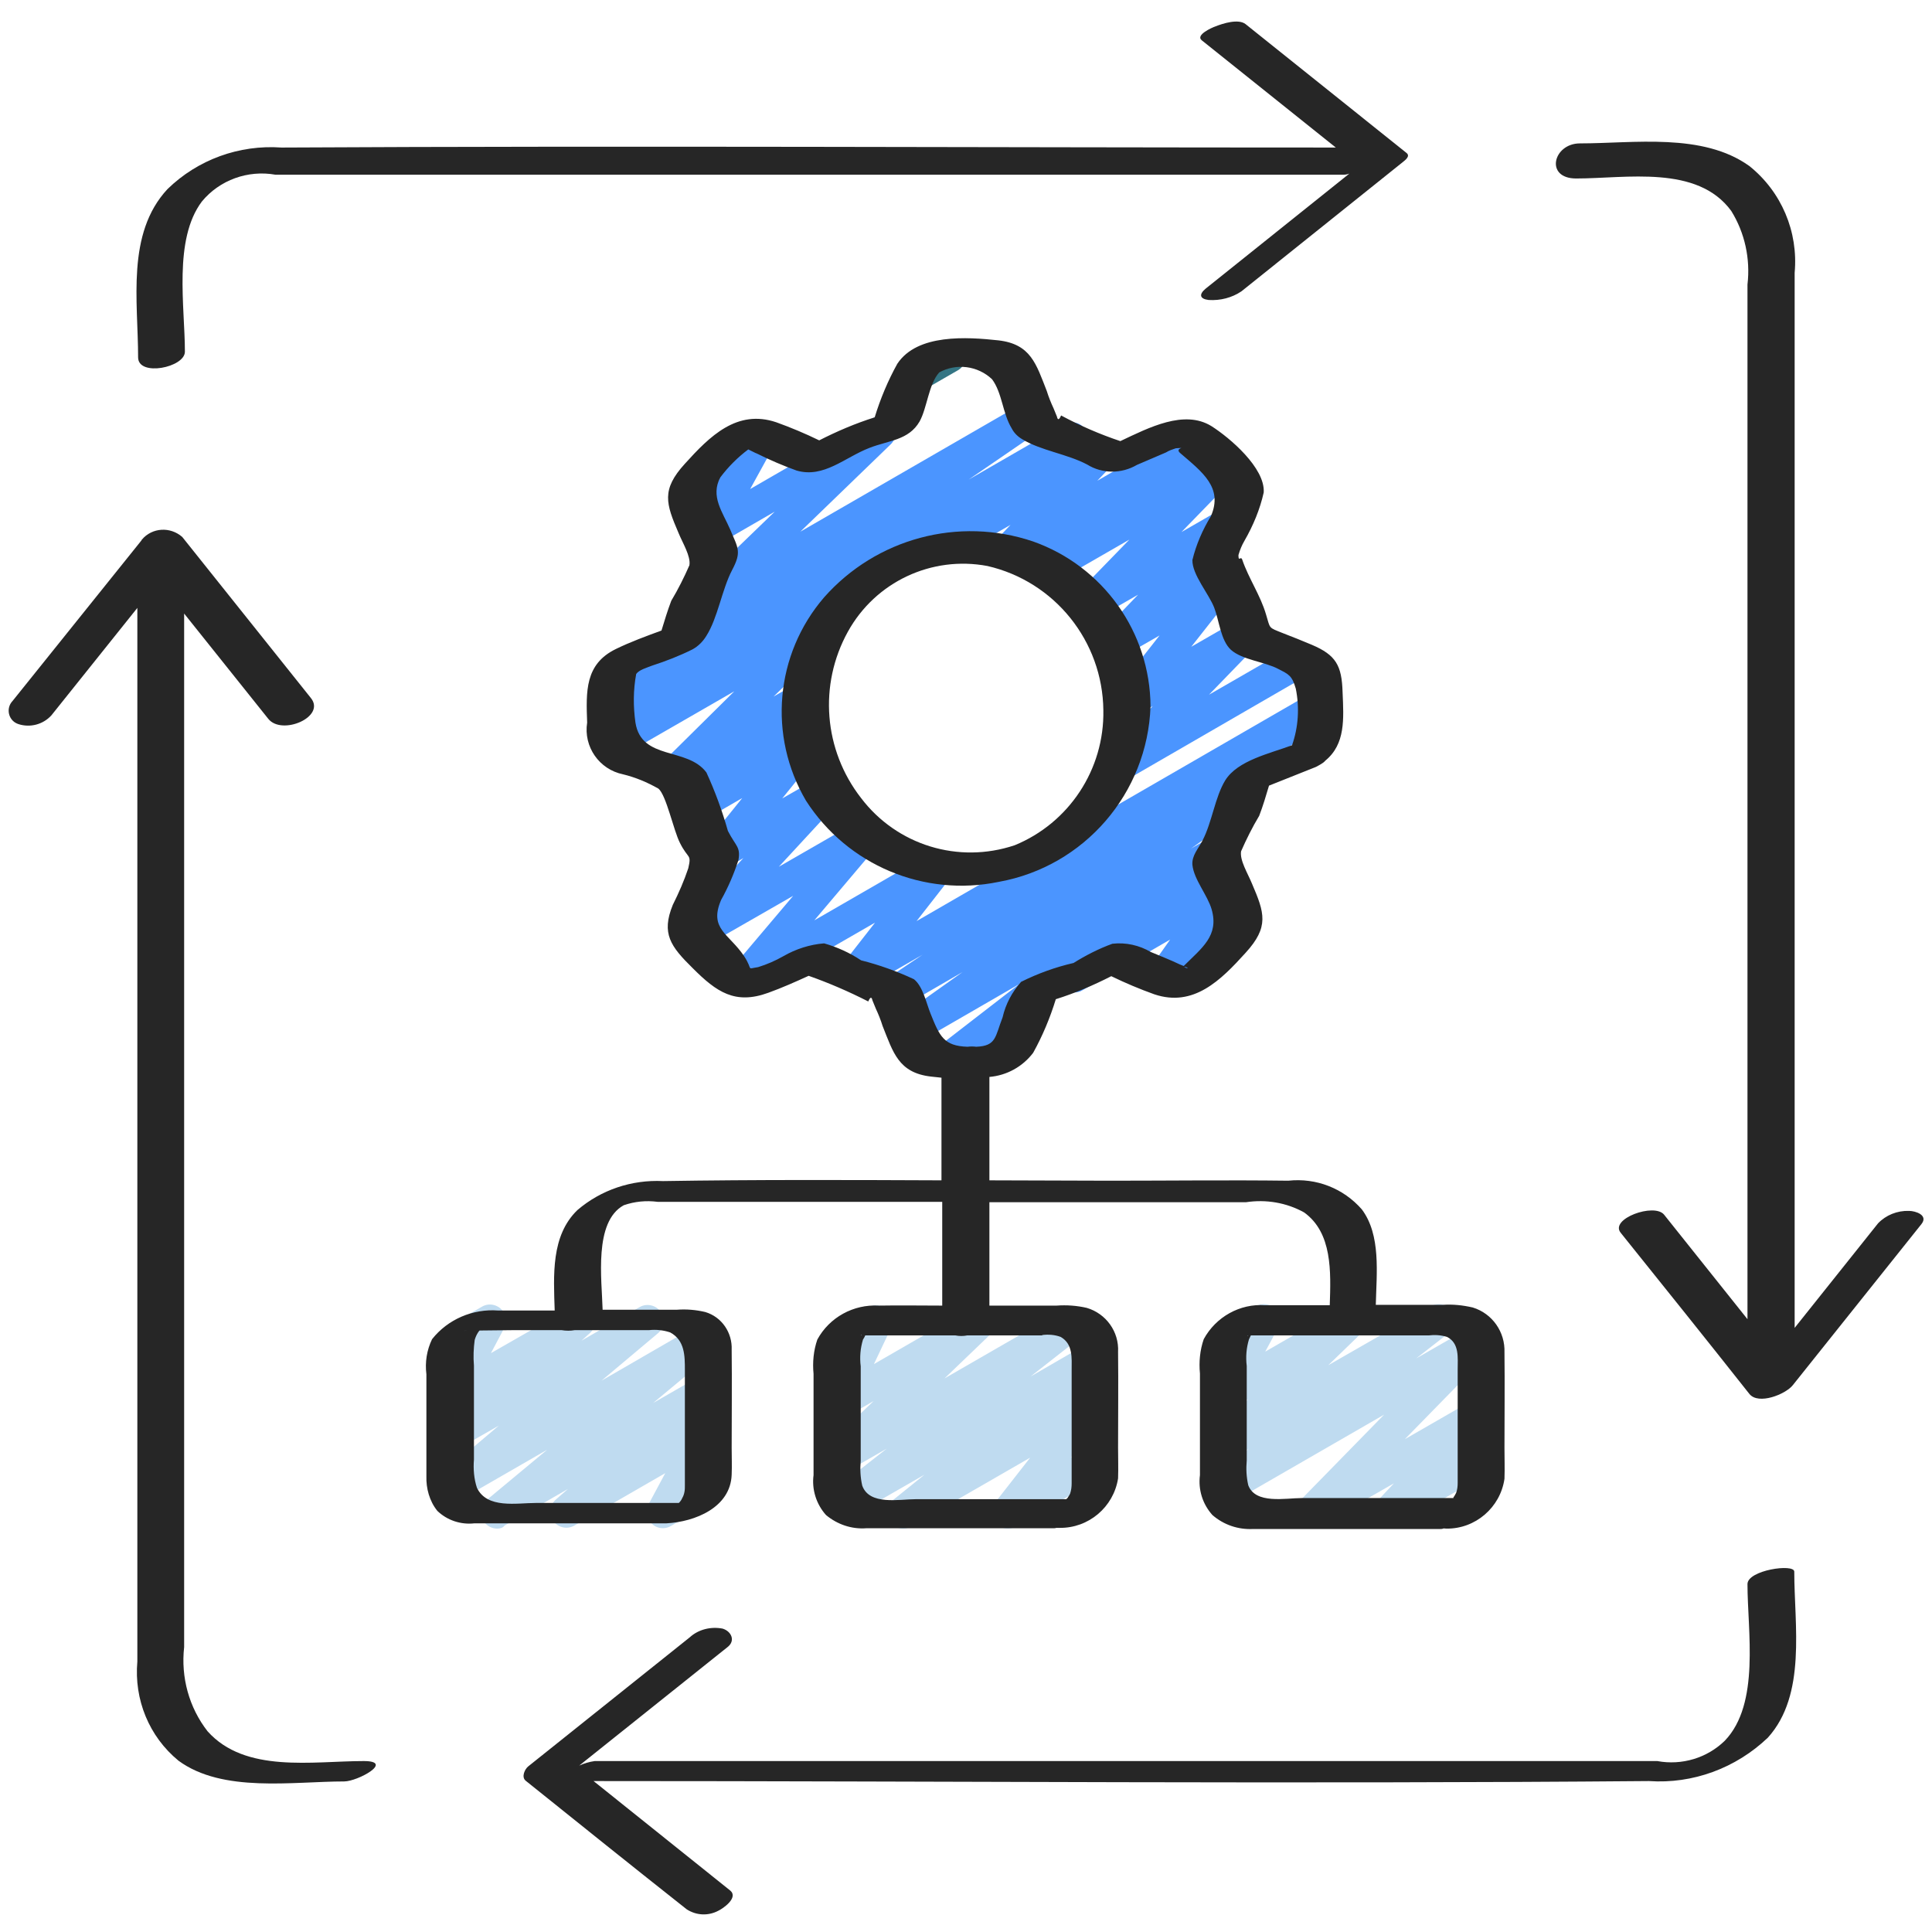
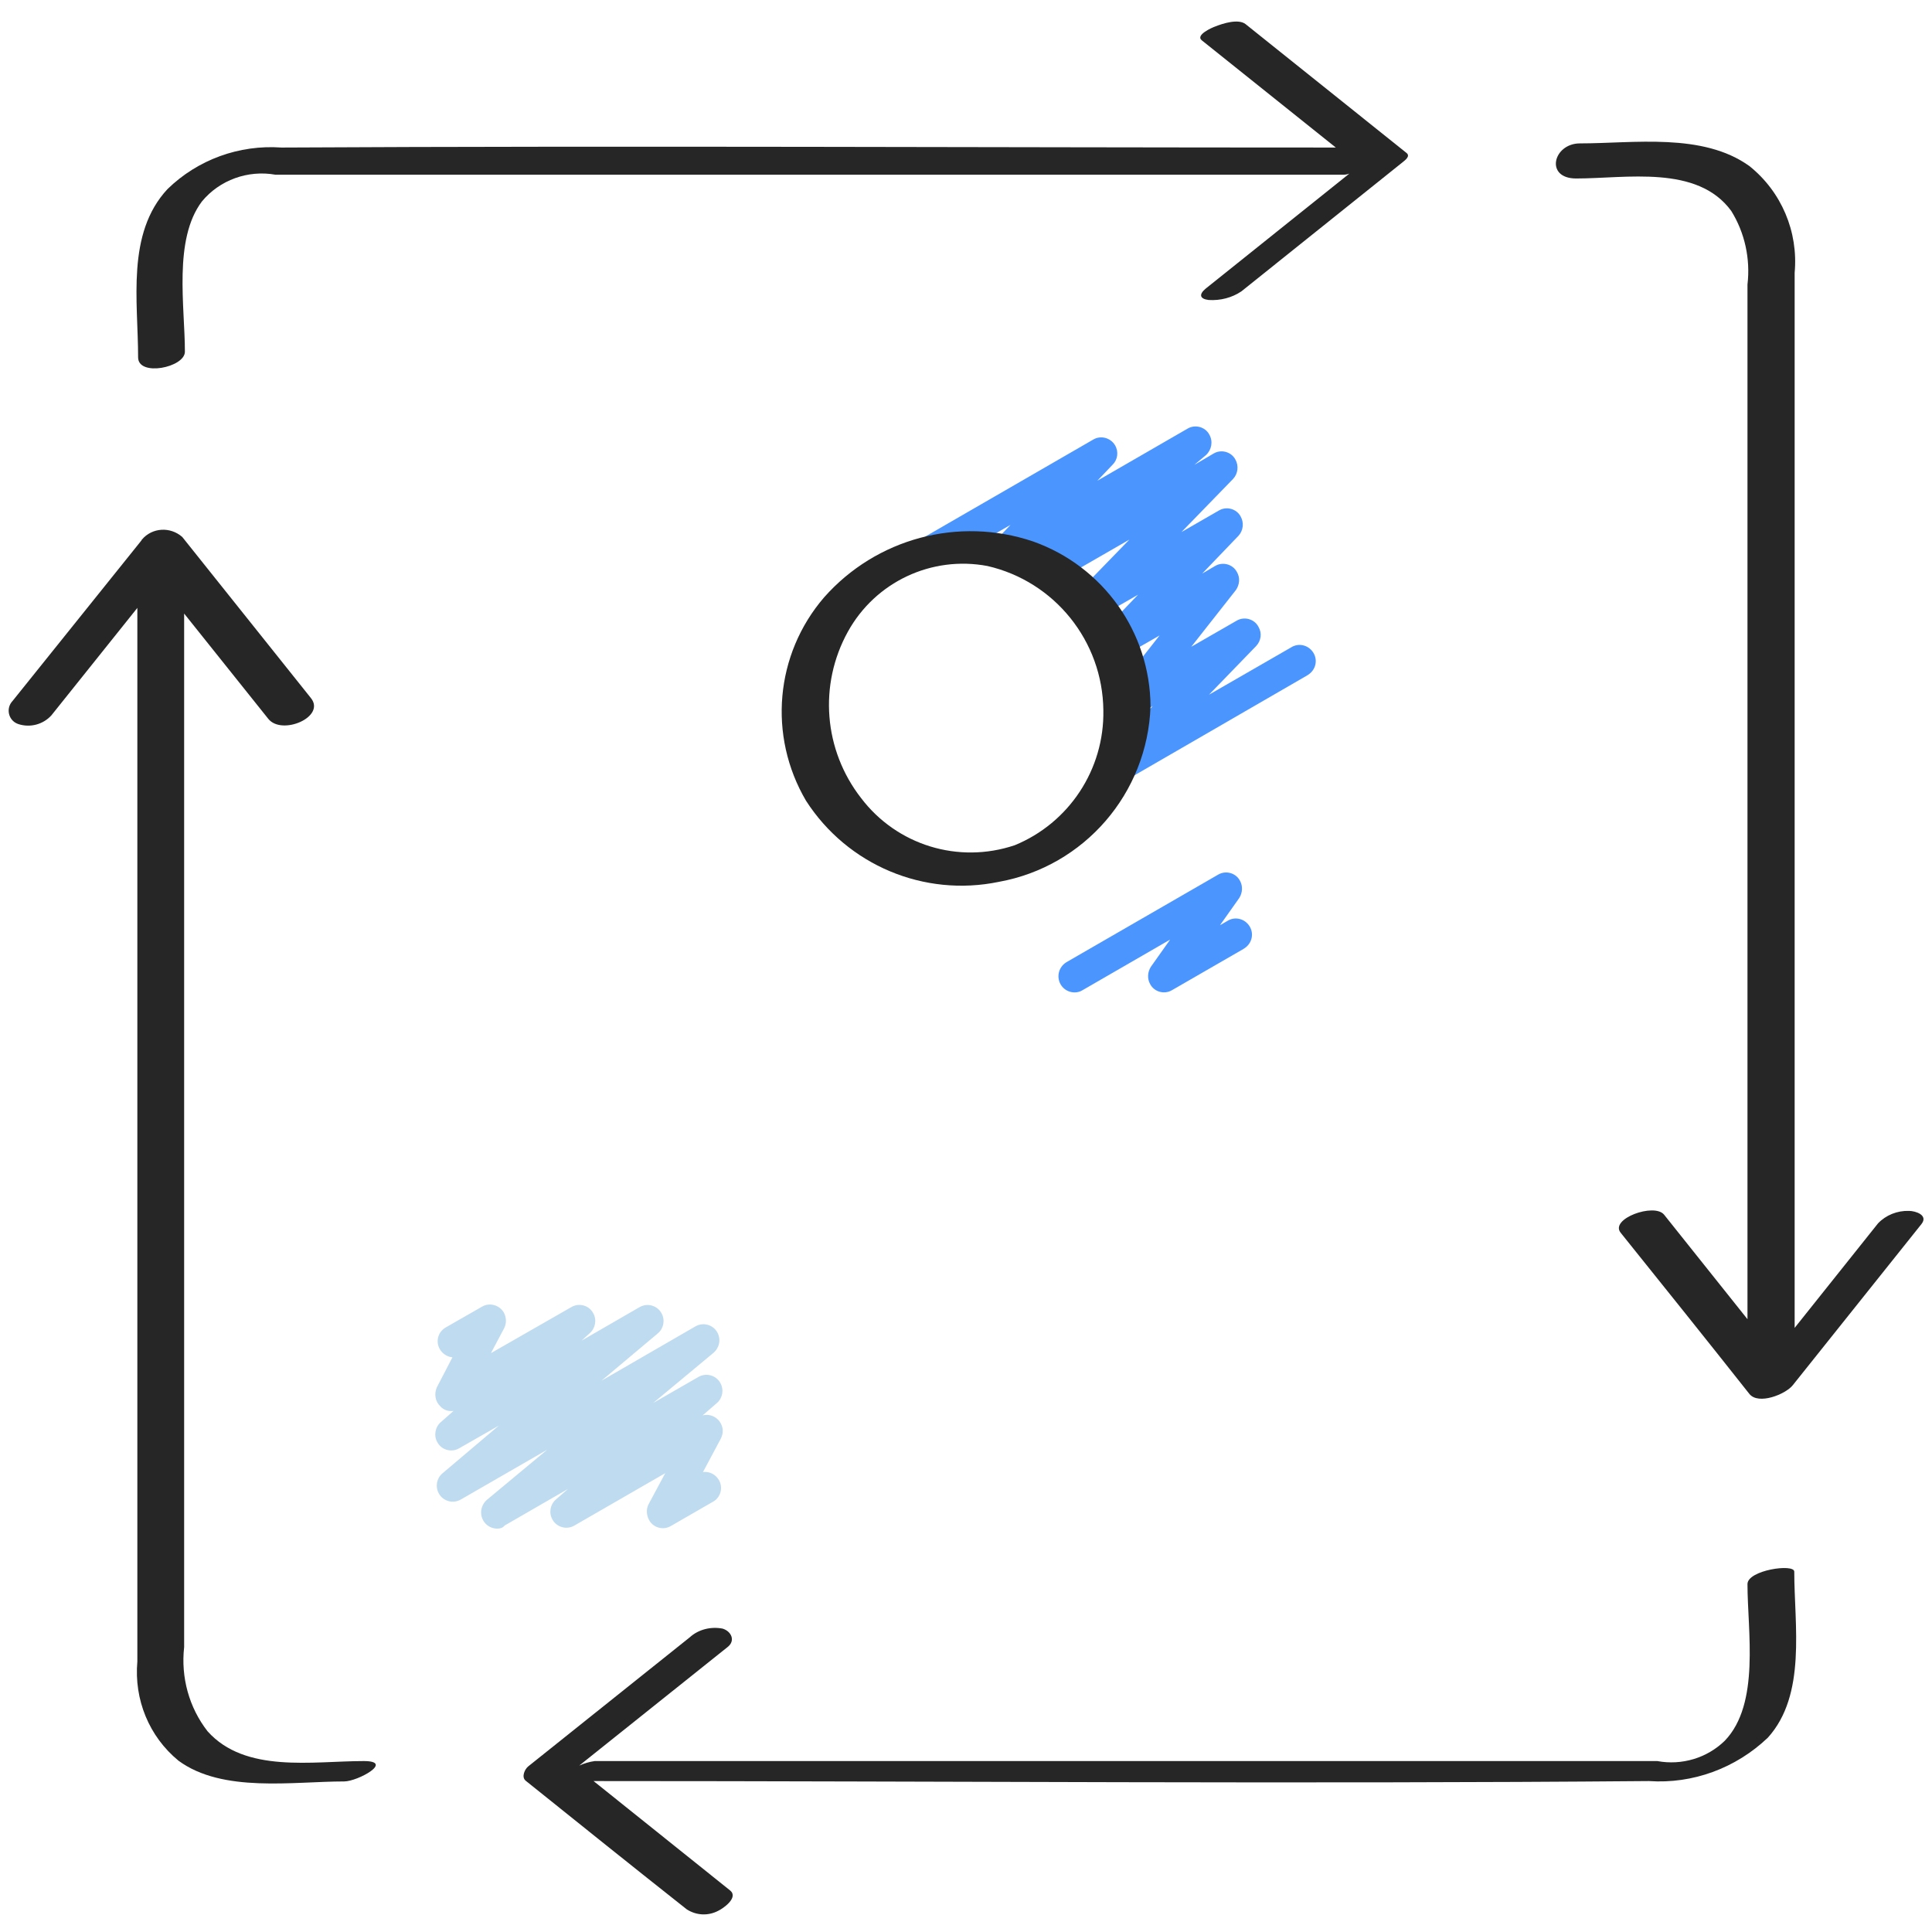
<svg xmlns="http://www.w3.org/2000/svg" version="1.1" id="Icons" x="0px" y="0px" viewBox="0 0 512 512" style="enable-background:new 0 0 512 512;" xml:space="preserve">
  <style type="text/css">
	.st0{fill:#4B95FF;}
	.st1{fill:#347584;}
	.st2{fill:#BFDBF0;}
	.st3{fill:#262626;}
</style>
  <path class="st0" d="M284.8,263c-2.4,0-4.3-1.9-4.3-4.3c0-1.5,0.8-2.9,2.1-3.7l40.2-23.2c2-1.2,4.7-0.5,5.8,1.6  c0.8,1.4,0.7,3.2-0.2,4.6l-5.1,7.2l1.9-1.1c2-1.3,4.6-0.7,5.9,1.3c1.3,2,0.7,4.6-1.3,5.9c-0.1,0.1-0.2,0.1-0.3,0.2l-18.9,10.9  c-2,1.2-4.7,0.5-5.8-1.6c-0.8-1.4-0.7-3.2,0.2-4.6l5.1-7.2l-23.2,13.4C286.3,262.8,285.5,263,284.8,263L284.8,263z" />
  <path class="st0" d="M296.1,207.3c-2.4,0-4.3-1.9-4.3-4.3c0-1.1,0.4-2.2,1.2-3l12.5-12.9l-4.5,2.6c-2,1.2-4.7,0.5-5.8-1.6  c-0.9-1.5-0.7-3.4,0.3-4.7l11.8-15l-10.1,5.8c-2,1.2-4.6,0.5-5.8-1.5c-1-1.7-0.7-3.7,0.6-5.1l9.6-10l-10.8,6.2  c-2,1.2-4.7,0.5-5.8-1.6c-1-1.7-0.7-3.7,0.6-5.1l13.7-14.1l-19.8,11.4c-2.1,1-4.7,0.2-5.7-1.9c-0.8-1.6-0.5-3.6,0.8-4.9l3.1-2.6  l-8.8,5.1c-2,1.2-4.7,0.5-5.8-1.6c-0.9-1.6-0.7-3.7,0.6-5.1l4.1-4.3l-18.3,10.5c-2.1,1.1-4.7,0.3-5.8-1.8c-1-2-0.4-4.4,1.5-5.6  l44.5-25.7c2-1.2,4.6-0.5,5.8,1.5c1,1.7,0.7,3.8-0.6,5.1l-4.1,4.3l23.9-13.8c2-1.2,4.7-0.5,5.8,1.6c1,1.8,0.6,4-0.9,5.4l-3.1,2.6  l5.1-3c2-1.2,4.7-0.5,5.8,1.6c0.9,1.6,0.7,3.7-0.6,5.1l-13.7,14.1l9.9-5.7c2-1.2,4.7-0.5,5.8,1.6c0.9,1.6,0.7,3.7-0.6,5.1l-9.6,10  l3.4-2c2-1.2,4.7-0.5,5.8,1.6c0.9,1.5,0.7,3.4-0.3,4.8l-11.8,15l12-6.9c2-1.2,4.7-0.5,5.8,1.6c1,1.7,0.7,3.7-0.6,5.1l-12.5,12.9  l21.7-12.5c2-1.3,4.6-0.7,5.9,1.3c1.3,2,0.7,4.6-1.3,5.9c-0.1,0.1-0.2,0.1-0.3,0.2l-48.4,28C297.6,207.1,296.8,207.3,296.1,207.3  L296.1,207.3z" />
-   <path class="st1" d="M243.3,103.7c-2.4,0-4.3-1.9-4.3-4.3c0-1.5,0.8-2.9,2.1-3.7l8.5-4.9c2-1.2,4.6-0.5,5.8,1.5  c1.2,2,0.5,4.6-1.5,5.8c0,0,0,0,0,0l-8.5,4.9C244.7,103.5,244,103.7,243.3,103.7z" />
-   <path class="st0" d="M251.1,285.2c-2.4,0-4.3-1.9-4.3-4.2c0-1.4,0.6-2.6,1.7-3.5l21.6-16.7L243.8,276c-2,1.2-4.6,0.5-5.8-1.5  c-1.1-1.9-0.6-4.4,1.2-5.6l15.9-11.3l-15.2,8.8c-2,1.2-4.6,0.5-5.8-1.6c-1.1-1.9-0.6-4.4,1.3-5.7l9.1-6.1l-16,9.2  c-2,1.2-4.7,0.5-5.8-1.6c-0.9-1.5-0.7-3.4,0.3-4.7l8.9-11.4l-32.8,18.9c-2,1.2-4.6,0.5-5.8-1.6c-0.9-1.5-0.7-3.5,0.4-4.9l16.5-19.5  L186.5,251c-2,1.2-4.7,0.5-5.8-1.6c-0.9-1.6-0.7-3.6,0.6-5l15.7-17l-4.9,2.9c-2,1.2-4.6,0.5-5.8-1.6c-0.9-1.5-0.7-3.4,0.4-4.8  l10-12.4l-10.4,6c-2.1,1.1-4.7,0.4-5.8-1.7c-0.9-1.7-0.6-3.7,0.7-5.1l6-5.9l-6.2,3.6c-2.1,1.2-4.7,0.4-5.8-1.6  c-0.9-1.7-0.7-3.7,0.7-5.1l18.7-18.5l-29,16.7c-2,1.2-4.6,0.5-5.8-1.6c-1.1-2-0.5-4.5,1.3-5.7l5.8-3.9l-1.8,1.1  c-2.1,1.1-4.7,0.4-5.8-1.7c-1.1-1.9-0.5-4.3,1.3-5.6l24-16.4c-1.5,0.1-2.9-0.5-3.7-1.7c-1.3-1.7-1.1-4.1,0.4-5.6l24-23.2l-15.4,8.9  c-2,1.2-4.6,0.5-5.8-1.6c-0.7-1.3-0.8-2.9,0-4.2l6.6-11.9c-2.2,0.7-4.6-0.5-5.4-2.7c-0.6-1.9,0.2-4,1.9-5l12.3-7.1  c2-1.2,4.6-0.5,5.8,1.6c0.7,1.3,0.8,2.9,0,4.2l-6.5,11.8l32.2-18.6c1.9-1.1,4.2-0.6,5.5,1.1c1.3,1.7,1.1,4.1-0.4,5.6l-24,23.2  l59.4-34.3c2.1-1.1,4.7-0.4,5.8,1.7c1,1.9,0.5,4.3-1.2,5.5l-19.4,13.3l25.3-14.6c2-1.2,4.6-0.5,5.8,1.6c1.1,2,0.5,4.5-1.3,5.7  l-61.8,41c1,1.7,0.8,3.9-0.6,5.3L205,184.6l6.1-3.5c2.1-1.1,4.7-0.4,5.8,1.7c0.9,1.7,0.6,3.7-0.7,5.1l-6,5.9l1.7-1  c2-1.2,4.7-0.5,5.8,1.6c0.9,1.5,0.7,3.4-0.4,4.8l-10,12.4l9.6-5.5c2-1.2,4.7-0.5,5.8,1.6c0.9,1.6,0.7,3.6-0.6,5l-15.7,17l20.5-11.8  c2-1.2,4.6-0.5,5.8,1.6c0.9,1.6,0.7,3.5-0.4,4.9l-16.5,19.5l30.5-17.6c2-1.2,4.6-0.5,5.8,1.6c0.9,1.5,0.7,3.4-0.3,4.8l-8.9,11.4  l104-60.1c2-1.2,4.6-0.6,5.9,1.4s0.6,4.6-1.4,5.9l-21.6,14.6c2.3,0.4,3.9,2.6,3.4,5c-0.2,1.1-0.8,2.1-1.7,2.7l-15.9,11.3l4.8-2.8  c2-1.2,4.7-0.5,5.8,1.6c1,1.8,0.6,4.2-1.1,5.5l-50,38.6c0.8,2,0,4.3-1.8,5.3l-20.4,11.7C252.6,285,251.9,285.2,251.1,285.2  L251.1,285.2z" />
-   <path class="st2" d="M239.4,405.1c-2.4,0-4.3-1.9-4.3-4.3c0-1.3,0.6-2.5,1.6-3.3l8.3-6.7l-18.6,10.7c-2,1.2-4.7,0.5-5.8-1.6  c-1-1.8-0.6-4.1,1-5.5l13.4-10.5l-10.8,6.2c-2,1.2-4.6,0.6-5.9-1.5c-1-1.7-0.7-3.9,0.7-5.3l12.5-12l-7.4,4.3c-2,1.2-4.7,0.5-5.8-1.6  c-0.7-1.2-0.7-2.7-0.2-3.9l4.8-10.2c-1.6,0.1-3.2-0.7-4-2.1c-1.2-2-0.5-4.6,1.6-5.8c0,0,0,0,0,0l9.6-5.5c2-1.2,4.7-0.5,5.8,1.6  c0.7,1.2,0.7,2.7,0.2,3.9l-4.5,9.5l26-15c2-1.2,4.6-0.6,5.9,1.5c1,1.7,0.7,3.9-0.7,5.3l-12.5,12l31.4-18.1c2-1.2,4.7-0.5,5.8,1.6  c1,1.8,0.6,4.1-1,5.5l-13.4,10.5l14.5-8.4c2.1-1.2,4.7-0.4,5.8,1.6c1,1.8,0.6,4.1-1,5.4l-8.3,6.7l3.5-2c2-1.2,4.7-0.5,5.8,1.6  c0.8,1.5,0.7,3.3-0.3,4.7l-9.3,11.9l3.8-2.2c2.1-1.1,4.7-0.3,5.8,1.8c1,2,0.4,4.4-1.5,5.6l-22.7,13c-2,1.2-4.7,0.5-5.8-1.6  c-0.8-1.5-0.7-3.3,0.3-4.7l9.3-11.9l-31.6,18.2C240.9,404.8,240.2,405.1,239.4,405.1L239.4,405.1z" />
  <path class="st2" d="M131.8,405.1c-2.4,0-4.3-1.9-4.3-4.3c0-1.3,0.6-2.5,1.5-3.3l16-13.3l-22.9,13.2c-2.1,1.2-4.7,0.4-5.8-1.6  c-1-1.8-0.6-4,0.9-5.3l15-12.7l-10.5,6c-2,1.2-4.7,0.5-5.8-1.6c-1-1.7-0.6-4,0.9-5.3l3.4-3c-1.3,0.2-2.6-0.2-3.5-1.2  c-1.4-1.3-1.7-3.4-0.9-5.1l4.1-7.9c-2.3-0.2-4.1-2.3-3.9-4.6c0.1-1.4,0.9-2.6,2.1-3.3l9.6-5.5c2-1.2,4.6-0.5,5.8,1.5  c0.7,1.3,0.8,2.8,0.1,4.2l-3.5,6.6l21.3-12.2c2-1.2,4.7-0.5,5.8,1.6c1,1.7,0.6,4-0.9,5.3l-2.2,2l15.4-8.9c2.1-1.2,4.7-0.4,5.8,1.6  c1,1.8,0.6,4-0.9,5.3l-15,12.6l24.9-14.4c2.1-1.2,4.7-0.4,5.8,1.6c1,1.8,0.6,4-1,5.4l-16,13.3l12-6.9c2.1-1.2,4.7-0.4,5.8,1.6  c1,1.8,0.6,4-0.9,5.3l-3.8,3.3c2.3-0.6,4.6,0.8,5.2,3.1c0.3,1,0.1,2.1-0.4,3.1l-4.7,8.8c1.7-0.2,3.3,0.6,4.2,2.1  c1.2,2,0.5,4.7-1.6,5.8c0,0,0,0,0,0l-11.1,6.4c-2,1.2-4.7,0.5-5.8-1.6c-0.7-1.3-0.8-2.9-0.1-4.2l4.4-8.2l-24.1,13.9  c-2.1,1.2-4.7,0.4-5.8-1.6c-1-1.8-0.6-4,0.9-5.3l3.2-2.8l-16.8,9.7C133.3,404.9,132.5,405.1,131.8,405.1L131.8,405.1z" />
-   <path class="st2" d="M368,405.1c-2.4,0-4.3-1.9-4.3-4.3c0-1.1,0.4-2.1,1.2-2.9l4.5-4.8l-19.7,11.3c-2,1.2-4.7,0.5-5.8-1.6  c-1-1.7-0.7-3.7,0.6-5.1l22.3-22.8l-39.7,22.9c-2,1.2-4.7,0.5-5.8-1.6c-1.1-1.8-0.6-4.2,1.1-5.5l8.6-6.8l-4.3,2.5  c-2,1.2-4.6,0.5-5.8-1.5c-1-1.7-0.7-3.9,0.7-5.2l9.2-8.9l-4.1,2.3c-2,1.2-4.7,0.5-5.8-1.6c-0.7-1.3-0.8-2.8-0.1-4.1l4.1-7.7  c-2.3-0.2-4.1-2.3-3.8-4.7c0.1-1.4,0.9-2.6,2.1-3.3l9.6-5.5c2-1.2,4.6-0.5,5.8,1.5c0.7,1.3,0.8,2.8,0.1,4.2l-3.4,6.3l20.8-12  c2-1.2,4.6-0.5,5.8,1.5c1,1.7,0.7,3.9-0.7,5.2l-9.2,8.9l27.2-15.6c2-1.2,4.7-0.5,5.8,1.6c1.1,1.8,0.6,4.2-1.1,5.5l-8.6,6.7l14.1-8.1  c2-1.2,4.7-0.5,5.8,1.6c0.9,1.6,0.7,3.7-0.6,5.1l-22.3,22.8l17.9-10.3c2-1.2,4.7-0.5,5.8,1.6c0.9,1.6,0.7,3.7-0.6,5l-4.6,4.9  c2.2-0.8,4.7,0.4,5.5,2.6c0.7,1.9-0.1,4.1-1.8,5.1l-24.3,14C369.5,404.9,368.7,405.1,368,405.1L368,405.1z" />
  <g>
    <path class="st3" d="M264.7,233.7c22.7-4.1,39.4-23.5,40.2-46.5c-0.1-19.6-12.5-37.1-31.1-43.7c-19.8-6.7-41.6-0.8-55.4,14.8   c-13,15.1-14.9,36.7-4.8,53.9C224.6,229.3,244.9,237.8,264.7,233.7L264.7,233.7z M228.2,211.5c-9.9-12.7-11.3-30-3.5-44.1   c7.3-13.2,22.2-20.2,37-17.4c17.8,4.1,30.5,19.9,30.7,38.2c0.3,15.7-9.1,29.9-23.5,35.8C254,229,237.7,224,228.2,211.5L228.2,211.5   z" />
-     <path class="st3" d="M115.9,400.4c2.6,2.5,6.2,3.7,9.8,3.3h49.6h0.2c0.4,0,0.7,0,1.1,0c7.6-0.4,17-4.2,17.3-12.9   c0.1-2.4,0-4.7,0-7.1c0-8.7,0.1-17.3,0-26c0.2-4.5-2.6-8.7-7-10c-2.5-0.6-5.1-0.8-7.6-0.6h-19.6c-0.2-8-2.4-23.3,5.6-27.7   c2.9-1,5.9-1.3,9-0.9h75.4V346c-5.6,0-11.2-0.1-16.8,0c-6.7-0.4-13.1,3.1-16.3,9c-1,2.9-1.3,6-1,9.1v26.8   c-0.5,3.8,0.7,7.7,3.3,10.6c3,2.5,6.8,3.8,10.7,3.5h49.6c0.2,0,0.5,0,0.7-0.1c0.2,0,0.6,0,0.9,0c7.7,0.1,14.3-5.5,15.5-13.1   c0.1-2.7,0-5.5,0-8.2c0-8.4,0.1-16.8,0-25.3c0.3-5.4-3.2-10.2-8.3-11.7c-2.6-0.6-5.3-0.8-8-0.6h-17.8v-27.4h68   c5.3-0.8,10.7,0.1,15.4,2.7c7.5,5.4,7.1,15.7,6.8,24.6c-5.7,0-11.4,0-17.1,0c-6.7-0.5-13.1,3.1-16.3,9c-1,2.9-1.3,6-1,9.1v26.9   c-0.5,3.9,0.7,7.7,3.3,10.6c3,2.6,6.8,3.9,10.8,3.7h49.6c0.2,0,0.5,0,0.7-0.1c0.2-0.1,0.6,0,0.9,0c7.7,0.1,14.3-5.6,15.4-13.2   c0.1-2.7,0-5.5,0-8.2c0-8.4,0.1-16.8,0-25.3c0.2-5.4-3.2-10.3-8.4-11.9c-2.6-0.6-5.3-0.9-8-0.7h-17.7c0.2-8.4,1.4-18.5-3.7-25.3   c-4.9-5.6-12.1-8.4-19.5-7.6c-15.8-0.2-31.5,0-47.3,0c-10.6,0-21.3-0.1-31.9-0.1v-27.4c4.6-0.4,8.8-2.7,11.6-6.4   c2.5-4.5,4.5-9.3,6-14.2c5.1-1.6,10-3.7,14.7-6.1c3.7,1.8,7.5,3.4,11.4,4.8c10.4,3.5,17.6-3.7,24.2-11c6.3-6.9,5-10.6,1.7-18.3   c-1.1-2.7-3.3-6.2-2.9-8.6c1.4-3.2,3-6.4,4.8-9.4c1-2.6,1.8-5.3,2.6-8l12.3-4.9c0.5-0.2,0.9-0.5,1.3-0.7c0.5-0.3,1-0.6,1.3-1   c5.4-4.4,4.9-11.1,4.6-18.1c-0.2-7.2-1.8-9.9-8.1-12.6c-2.6-1.1-5.1-2.1-7.7-3.1c-4-1.6-3.3-1.1-4.5-5c-1.5-5.1-4.6-9.5-6.3-14.5   c-0.4-1.1-1,0.8-1-1.2c0.4-1.4,0.9-2.6,1.6-3.8c2.3-4,4.1-8.3,5.1-12.8c0.4-6.5-9-14.5-13.9-17.6c-7.2-4.4-16.5,0.4-24.1,4   c-5.4-1.8-10.7-4.1-15.7-6.8c-0.5,1.2-0.9,1.3-1.1,0.3l-0.9-2.2c-0.7-1.5-1.3-3-1.8-4.6c-2.8-7.1-4.2-12.4-12.8-13.4   c-8.3-0.9-21.5-1.8-26.8,6.2c-2.5,4.5-4.5,9.3-6,14.2c-5.1,1.6-10,3.7-14.7,6.1c-3.7-1.8-7.5-3.4-11.4-4.8   c-10.4-3.5-17.6,3.7-24.2,11c-6.3,6.9-5,10.6-1.7,18.3c1.1,2.7,3.3,6.2,2.9,8.6c-1.4,3.2-3,6.4-4.8,9.4c-1,2.6-1.8,5.3-2.6,7.9   c-4.1,1.5-8.2,3-12.1,4.9c-8.2,4-7.9,11.2-7.6,19.5c-1,6.4,3.2,12.4,9.5,13.7c3.3,0.8,6.4,2.1,9.4,3.8c2.1,1.8,4,11.1,5.7,14.4   c2.2,4.4,3.1,2.8,2.2,6.7c-1.1,3.3-2.5,6.5-4.1,9.7c-3.1,7.6-0.6,11,5.3,16.8c6.3,6.3,11.2,9.7,20,6.5c3.6-1.3,7.2-2.9,10.7-4.5   c5.4,1.9,10.7,4.2,15.8,6.8c0.5-1.2,0.9-1.3,1.1-0.3l0.9,2.2c0.7,1.5,1.3,3,1.8,4.6c2.8,7,4.2,12.4,12.8,13.4   c0.9,0.1,1.8,0.2,2.8,0.3v27.2c-24.6-0.1-49.2-0.2-73.8,0.2c-8.3-0.4-16.4,2.3-22.7,7.7c-7,6.8-6.3,17.2-6,26.6h-15   c-6.7-0.5-13.3,2.3-17.5,7.6c-1.4,2.9-1.9,6.1-1.5,9.3v27C112.9,394.4,113.8,397.8,115.9,400.4L115.9,400.4z M228.4,353.8   C228.1,354,228,353.7,228.4,353.8z M276.2,353.8c1.6-0.2,3.3-0.1,4.9,0.5c3.3,1.9,2.9,5.6,2.9,8.8v27c0,1,0,2,0,3   c0,0.9-0.1,1.8-0.4,2.7c-0.2,0.5-0.5,0.8-0.7,1.2c-0.2,0.1-0.2,0.2-0.3,0.3h-39.9c-4.4,0-12.3,1.7-14.2-3.6   c-0.5-2.2-0.6-4.4-0.4-6.6v-25c-0.3-2.4-0.1-4.8,0.6-7.1c0.2-0.3,0.5-0.8,0.6-1.1h23.9c1,0.2,2.1,0.2,3.1,0H276.2z M330.8,353.9   L330.8,353.9C330.7,354.1,330.4,353.8,330.8,353.9L330.8,353.9z M378.6,353.9c1.6-0.2,3.3-0.1,4.9,0.4c3.3,1.7,2.8,5.5,2.8,8.7v27   v3c0,0.9-0.1,1.8-0.4,2.6c-0.2,0.4-0.4,0.8-0.7,1.2c-0.1,0.1-0.1,0.1,0,0.2h-40.2c-4.3,0-12.3,1.7-14.2-3.4   c-0.5-2.2-0.6-4.4-0.4-6.6v-25c-0.3-2.4-0.1-4.8,0.6-7.1c0.2-0.3,0.3-0.7,0.5-1h1.8L378.6,353.9L378.6,353.9z M313.8,256.3   C314.5,256.1,315.5,257,313.8,256.3z M246.6,268.6c-1.1-2.7-2-7.2-4.4-9.1c-4.5-2.1-9.2-3.8-14-5c-3-2-6.3-3.5-9.8-4.5   c-3.8,0.3-7.5,1.5-10.8,3.4c-2.1,1.2-4.4,2.2-6.7,2.9c-3.3,0.5-1.2,0.9-3.7-2.9c-4-6-9.4-7.2-6.1-14.9c1.9-3.4,3.4-6.9,4.6-10.6   c0.6-3.5-0.7-3.6-2.8-7.7c-1.5-5.3-3.4-10.5-5.7-15.5c-5.1-6.8-17.2-3.1-18.8-13.2c-0.6-4.3-0.6-8.6,0.2-12.9   c0.8-1.1,2.7-1.6,4.2-2.2c3.7-1.2,7.3-2.6,10.7-4.3c1.5-0.8,2.8-2.1,3.7-3.6c3-4.7,4.1-12.2,6.8-17.4c2.6-4.9,1.6-5.8-0.5-10.8   c-2-4.6-5.3-8.8-2.6-13.8c2.1-2.8,4.6-5.3,7.4-7.4c0.9,0.4,1.7,0.9,2.3,1.1c3.4,1.7,6.9,3.2,10.5,4.5c7.2,2.1,12.8-3.5,19.3-6   c5.1-2,10.4-2,13.3-7c2-3.6,2.4-9.9,5.2-13c4.5-2.5,10.2-1.8,14,1.8c2.7,3.6,2.8,9.1,5.2,13c0.6,1.2,1.6,2.2,2.8,2.9   c4.9,3,11.9,3.9,17.2,6.7c4,2.5,9.1,2.5,13.2,0.1c2.6-1.1,5.1-2.2,7.7-3.3c0.8-0.5,1.7-0.8,2.6-1.1c3.5-0.2-0.6-0.2,1.2,1.3   c5.8,5,11.4,9.1,8.1,16.7c-2.2,3.6-3.9,7.5-4.9,11.6c-0.1,3.9,4.4,9,5.8,12.7c1.3,3.4,1.7,8.6,4.4,11.1c3,2.7,9.1,3.2,12.6,5.1   c2.7,1.4,3.6,1.7,4.6,5.2c1,5,0.7,10.2-1,15c-5.9,2.2-14.4,4-17.7,9.3c-2.7,4.4-3.5,11.1-6,15.9c-1.1,2.2-2.9,4-2.7,6.5   c0.4,3.9,4,8,5.1,11.8c2,7-2.6,10.2-7.4,15l-1-0.4c-2.5-1.2-5.1-2.2-7.7-3.3c-3.1-1.8-6.6-2.6-10.2-2.2c-3.6,1.3-7.1,3.1-10.3,5.1   c-4.8,1.1-9.5,2.8-13.9,5c-2.4,2.7-4.1,5.9-4.9,9.4c-2,5.1-1.6,7.6-7,7.8c-0.8-0.1-1.5-0.1-2.3,0   C250.1,277.2,249,274.6,246.6,268.6L246.6,268.6z M136.3,352.5h12.5c1.2,0.2,2.4,0.2,3.5,0h19.7c1.9-0.2,3.8,0,5.6,0.6   c3.9,2.1,3.9,6.2,3.9,10v27v3.6c0,0.5,0,1.1-0.1,1.6c-0.1,0.6-0.3,1.2-0.6,1.7c-0.2,0.5-0.5,0.9-0.9,1.3H142   c-5.1,0-12.9,1.6-15.6-4c-0.8-2.4-1-5-0.8-7.5v-24.9c-0.2-2.3-0.1-4.6,0.2-6.8c0.2-0.7,0.5-1.4,0.9-2c0.1-0.2,0.3-0.4,0.4-0.5   L136.3,352.5z M124,352.5C122.1,352.9,123.3,352.6,124,352.5z" />
    <path class="st3" d="M505.9,320.9c-3.1-0.1-6.1,1.1-8.2,3.3l-22.1,27.7V72.3c1-10.9-3.5-21.5-12-28.3c-12.4-8.9-30.6-6-44.9-6   c-7.1,0-9.4,9.3-1,9.3c13.3,0,32.1-3.7,41.1,8.6c3.6,5.8,5.1,12.7,4.3,19.5v274.2L441,321.9c-2.6-3.2-14.5,1.1-11.5,4.8   c11.4,14.2,22.8,28.4,34.1,42.7c2.4,3,9.6,0.1,11.5-2.3l34.1-42.7C511.1,322,507.6,320.9,505.9,320.9L505.9,320.9z" />
    <path class="st3" d="M475.5,416.5c0-2.2-12.4-0.4-12.4,3.3c0,12.5,3.4,31.7-6,41.5c-4.7,4.6-11.4,6.6-17.9,5.4H157.6   c-1.4,0.2-2.8,0.6-4.1,1.2l39.3-31.4c2.2-1.7,1-4.2-1.3-4.9c-3.1-0.6-6.4,0.2-8.7,2.3L140,468.1c-0.9,0.7-1.9,2.8-0.7,3.8   c14.2,11.4,28.4,22.8,42.7,34.1c2.5,1.6,5.6,1.8,8.3,0.4c1.3-0.6,5.5-3.5,3.2-5.4l-36.2-29c93.2,0,186.5,0.8,279.7,0   c11.6,0.8,23-3.4,31.5-11.5C478.8,449.1,475.5,430.7,475.5,416.5L475.5,416.5z" />
    <path class="st3" d="M47.3,466.6c11.7,8.6,30.3,5.5,43.9,5.5c3.6,0,13.4-5.4,5.2-5.4c-13.6,0-31.4,3.3-41.4-7.9   c-4.9-6.3-7.1-14.3-6.2-22.3V162.6l22.3,27.9c3.6,4.5,15.3-0.5,11.3-5.5l-34.1-42.7c-3.2-2.8-8-2.5-10.7,0.7c0,0-0.1,0.1-0.1,0.2   L3.3,185.8c-1.4,1.5-1.3,3.8,0.1,5.2c0.4,0.4,0.9,0.7,1.5,0.9c3.1,1,6.5,0.1,8.7-2.3l22.8-28.5v279.2   C35.5,450.4,39.5,460.2,47.3,466.6z" />
    <path class="st3" d="M311.1,46.3H356c0.5,0,1.1-0.1,1.6-0.3l-38.1,30.5c-1.8,1.5-1.6,2.7,0.8,3c3.1,0.2,6.2-0.6,8.7-2.3L371.7,43   c0.6-0.5,2.2-1.6,1-2.5L330.1,6.4c-1.9-1.5-6-0.2-8,0.6c-0.9,0.3-5.4,2.3-3.6,3.7l35.5,28.4c-93.1,0-186.3-0.5-279.4,0   c-11.2-0.8-22.2,3.2-30.2,11c-11,11.8-7.8,29.8-7.8,44.6c0,5.2,12.4,2.7,12.4-1.5c0-11.9-3.1-29.7,4.5-39.8   c4.7-5.7,12.2-8.4,19.5-7.1L311.1,46.3z" />
  </g>
</svg>